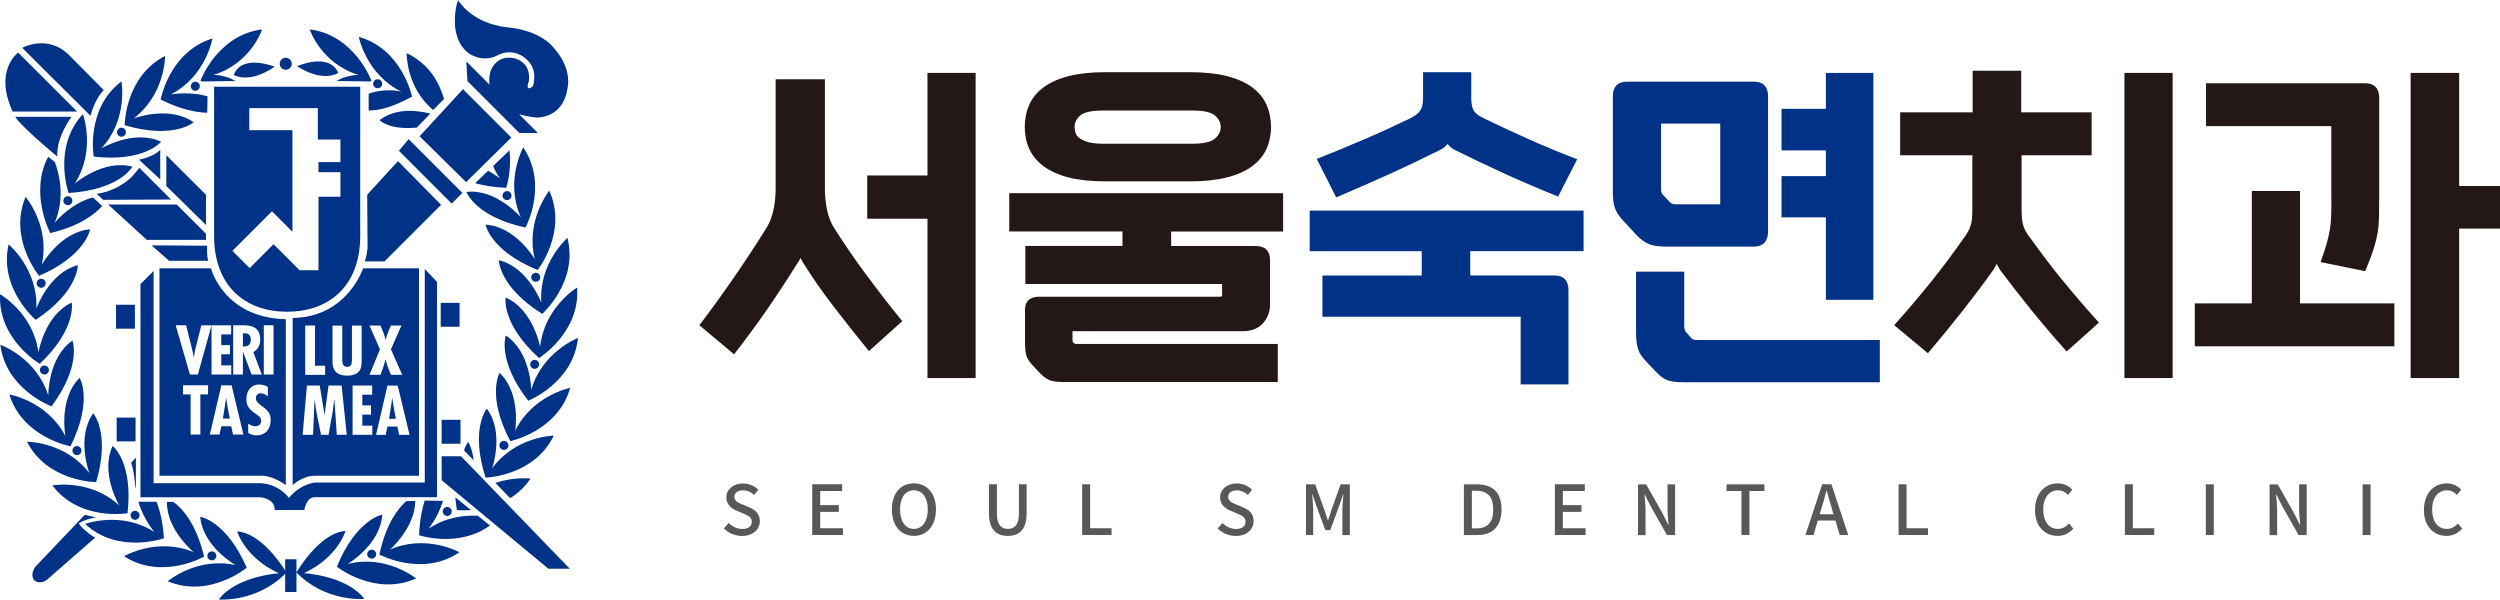
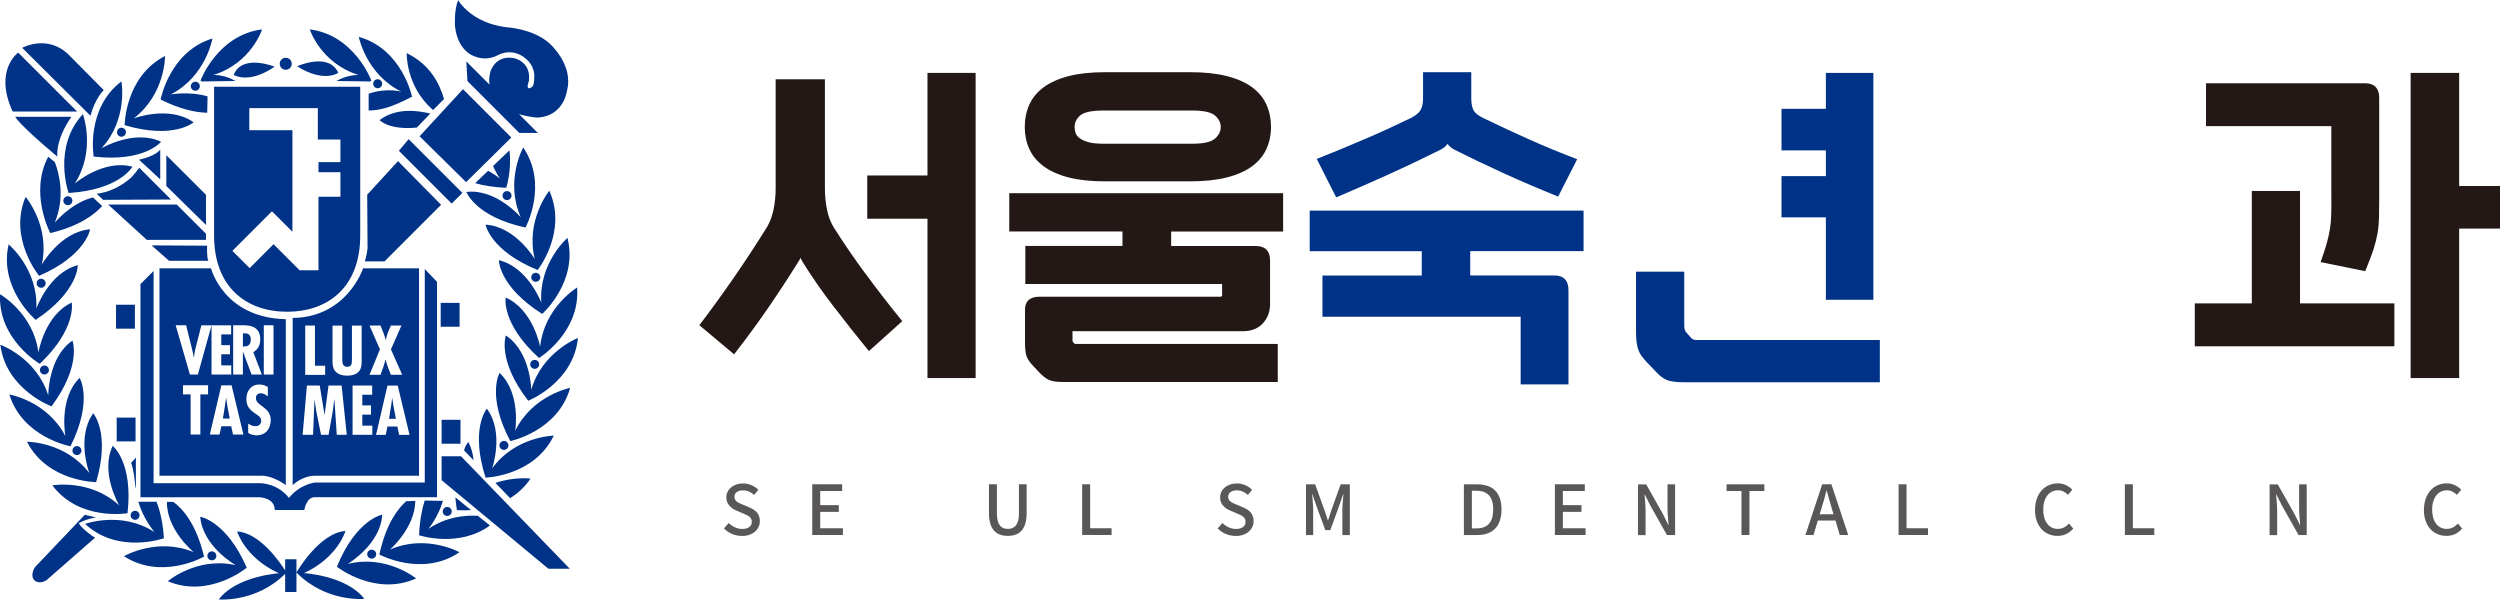
<svg xmlns="http://www.w3.org/2000/svg" id="_레이어_2" viewBox="0 0 382.68 91.78">
  <defs>
    <style>.cls-1{fill:#003287;}.cls-1,.cls-2,.cls-3{stroke-width:0px;}.cls-2{fill:#231815;}.cls-3{fill:#595757;}</style>
  </defs>
  <g id="_레이어_1-2">
    <path class="cls-1" d="M20.65,46.65h-2.89v3.66h2.89v-3.66ZM8.02,74.31c4.17,5.51,11.5,4.25,11.5,4.25.89-7.79-2.27-10.32-2.27-10.32-1.96,4.14,1,9.13,1,9.13-4.45-4.12-10.24-3.07-10.24-3.07M15.63,31.53l-1.4-1.31c-3.39.86-5.85,3.86-5.85,3.86,1.59-3.81.73-7.37.02-9.26l-1.02-.83c-2.94,5.57.32,11.69.32,11.69,4.52-1.09,6.81-2.87,7.94-4.15M25.09,82.39c-.15-2.42-.59-4.18-1.13-5.59h-2.78c.75,2.65,2.46,4.64,2.46,4.64-5.1-3.28-10.61-1.24-10.61-1.24,5.06,4.7,12.07,2.19,12.07,2.19M24.41,41.07v31.75h15.73c1.78.04,3.61,1.44,3.61,1.44v-25.4c-9.53-.21-11.45-7.79-11.45-7.79h-7.89ZM31.85,60.37h-1.18v6.14h-1.49v-6.14h-1.17v-1.4h3.84v1.4ZM39.27,66.64c-.42,0-.94-.13-1.28-.38v-1.42c.35.24.69.4,1.13.4.48,0,.86-.32.86-.82,0-.58-.46-.8-.88-1.1-.86-.58-1.39-1.14-1.39-2.24,0-1.19.69-2.22,1.97-2.22.48,0,.91.13,1.32.37v1.45c-.3-.26-.67-.48-1.08-.48-.46,0-.75.28-.75.74,0,1.24,2.27,1.31,2.27,3.35,0,1.34-.77,2.35-2.17,2.35M40.38,49.79h1.49v7.54h-1.49v-7.54ZM35.69,49.79h1.5c.95,0,2.65.1,2.65,2.16,0,.83-.33,1.54-1.07,1.95l1.31,3.43h-1.57l-1.31-3.48h-.02v3.48h-1.49v-7.54ZM37.26,66.52h-1.59l-.28-1.27h-1.51l-.28,1.27h-1.48l1.76-7.54h1.57l1.81,7.54ZM35.38,49.79v1.4h-1.51v1.64h1.33v1.4h-1.33v1.7h1.53v1.4h-3.02v-7.53l-2.09,7.53h-1.22l-2.18-7.54h1.6l.9,3.63c.13.43.18.86.27,1.29h.02c.08-.44.11-.87.23-1.31l.91-3.6h4.56ZM60.92,24.67l-4.71,5.13.05,8.19s-.14,1.35-.43,2.02h3.03l8.66-8.66-6.59-6.68ZM20.75,63.92h-2.89v3.65h2.89v-3.65ZM25.46,28.47l6.07,5.96v-4.61l-6.07-6.06v4.72ZM20.68,79.57c.38,0,.68-.31.68-.69s-.31-.69-.68-.69-.69.31-.69.69.31.69.69.69M9.7,30.72c0,.38.31.69.69.69s.69-.31.69-.69-.31-.68-.69-.68-.69.31-.69.68M20.72,74.57c.03.31.08-.07.08-.07v-4.46l-.73.81c.42,1.12.56,2.74.65,3.71M31.53,36.72v-.94l-4.48-4.47h-10.49l5.92,5.41h9.04ZM8.78,23.98s-.39-2.44,2.15-6.1H2.33s.37,1,6.45,6.1M1.32,37.41c-1.54,6.74,4.14,11.55,4.14,11.55,6.54-4.33,6.45-8.37,6.45-8.37-4.42,1.15-6.35,6.64-6.35,6.64.29-6.06-4.23-9.81-4.23-9.81M6.39,40.53c1.33-5.92-2.47-10.4-2.47-10.4-2.69,6.36,2.07,12.09,2.07,12.09,7.2-3.13,7.8-7.12,7.8-7.12-4.56.37-7.41,5.43-7.41,5.43M6.99,43.36c0-.38-.31-.69-.69-.69s-.69.31-.69.69.31.69.69.69.69-.31.69-.69M42.07,78.07h4.51s.3-1.96,1.57-1.96h18.74v-32.97l-1.87-1.96v32.68h-16.78s-2.26.2-4.02,2.36c0,0-1.37-2.06-4.32-2.26h-16.39v-32.48l-2.01,2.01v32.63h18.3s2.26.1,2.26,1.96M12.69,17.47c-4.7,5.06-2.19,12.07-2.19,12.07,7.83-.48,9.77-4.02,9.77-4.02-4.41-1.21-8.82,2.57-8.82,2.57,3.28-5.11,1.24-10.62,1.24-10.62M34.79,62.06l-.17-1.14h-.02l-.16,1.14-.32,2.01h1.05l-.38-2.01ZM78.09,76.25c1.14-.71,2.23-1.67,3.12-2.99,0,0-2.48-.32-5.38.66l2.26,2.34ZM82.86,46.32s-2.05-5.44-6.5-6.49c0,0,0,4.04,6.64,8.22,0,0,5.56-4.94,3.86-11.64,0,0-4.43,3.86-4,9.91M74.52,62.55s-2.6,3.1-.19,10.56c0,0,7.44-.21,10.44-6.43,0,0-5.87.1-9.44,5.02,0,0,1.92-5.48-.81-9.15M82.68,53.07s-1.08-5.71-5.28-7.52c0,0-.7,3.98,5.11,9.25,0,0,6.34-3.9,5.83-10.79,0,0-5.03,3.03-5.66,9.07M77.43,51.35s-1.38,3.8,3.43,9.99c0,0,6.92-2.74,7.61-9.61,0,0-5.48,2.11-7.15,7.94,0,0-.07-5.81-3.9-8.32M81.84,56.46c.38,0,.69-.31.69-.69s-.31-.68-.69-.68-.68.31-.68.68.31.69.68.69M77.83,68.18c0-.38-.31-.69-.69-.69s-.69.31-.69.69.31.69.69.69.69-.31.69-.69M19.88,27.35h0c-.27.21-2.18,1.96-5.08,2.31l.99.93,10.39-.05-3.22-3.22h0l-1.63-1.64s-1.15,1.48-1.44,1.67M60.05,60.96h-.02l-.16,1.14-.32,2.01h1.05l-.38-2.01-.17-1.14ZM38.39,51.96c0-.54-.26-.98-1.01-.94h-.2v2.01h.26c.68,0,.95-.45.95-1.07M44.8,48.67v25.59s1.44-1.44,3.46-1.44h15.88v-31.75h-8.56s-2.43,7.49-10.77,7.6M46.72,49.83h1.49v6.15h1.56v1.4h-3.05v-7.54ZM51.55,66.57l-.36-5.44h-.02l-.24,1.86-.64,3.57h-1.15l-.73-3.62-.25-1.68v-.14h-.02l-.22,5.44h-1.6l.66-7.55h1.96l.73,4.45h.02l.6-4.45h2l.79,7.55h-1.53ZM61.1,66.57l-.28-1.28h-1.51l-.27,1.28h-1.48l1.75-7.55h1.57l1.81,7.55h-1.59ZM56.56,49.83h1.68l.43,1.05c.13.37.28.76.36,1.15h.02c.08-.39.2-.77.34-1.15l.45-1.05h1.61l-1.61,3.65,1.73,3.89h-1.73l-.48-1.2c-.14-.38-.23-.75-.33-1.13h-.02c-.11.38-.2.75-.33,1.13l-.44,1.2h-1.68l1.6-3.89-1.6-3.65ZM56.97,59.02v1.4h-1.51v1.64h1.33v1.4h-1.33v1.7h1.53v1.4h-3.02v-7.55h3ZM53.13,56.15c.73,0,.73-.55.74-1.11v-5.2h1.49v5.5c0,.8-.09,2.16-2.24,2.16-1.39,0-2.22-.65-2.22-2.06v-5.6h1.49v4.88c0,.57-.07,1.43.74,1.43M24.53,22.91s-.67.98-3.25,1.54l3.25,3.01v-4.54ZM32.77,36.05c0,7.99,5.01,11.67,11.18,11.67s11.19-3.67,11.19-11.67V13.28h-22.37s0,14.79,0,22.77M38.16,19.92v-3.37h10.49v4.81h3.46v3.46h-3.36v1.54h3.36v3.75h-3.36v11.26h-2.89l-3.99-3.99-3.65,3.66-2.65-2.64,6.06-6.06,3.13,3.13v-15.54h-6.59ZM23.21,37.56l2.67,2.36h6.02c-.29-.48-.19-2.31-.19-2.31l-8.5-.05ZM71.69,67.66s-.49.51-.65,1.29l1.45,1.5c-.08-.94-.32-1.89-.8-2.79M14.71,73.81c2.23-7.52-.44-10.55-.44-10.55-2.65,3.73-.59,9.16-.59,9.16-3.68-4.83-9.55-4.8-9.55-4.8,3.15,6.15,10.59,6.18,10.59,6.18M14.34,23.97c7.79.89,10.32-2.27,10.32-2.27-4.13-1.96-9.13,1-9.13,1,4.12-4.46,3.06-10.24,3.06-10.24-5.51,4.17-4.25,11.5-4.25,11.5M30.65,79.1c.37,4.56,5.43,7.41,5.43,7.41-5.92-1.34-10.4,2.46-10.4,2.46,6.37,2.68,12.09-2.07,12.09-2.07-3.13-7.19-7.12-7.8-7.12-7.8M10.79,68.31c3.5-7.02,1.4-10.47,1.4-10.47-3.26,3.21-2.18,8.92-2.18,8.92-2.78-5.39-8.58-6.38-8.58-6.38,2.04,6.6,9.36,7.93,9.36,7.93M26.52,76.82h-.97c-.06,4.3,4.1,7.7,4.1,7.7-5.6-2.34-10.67.62-10.67.62,5.8,3.75,12.26.06,12.26.06-1.26-5.24-3.46-7.49-4.72-8.38M12.08,80.07s1.07-.64,2.62-.86l-1.72-.41-.16.21c.1-.13.16-.21.16-.21l-7.62,8.01s-.87,1.25-.05,2.07c0,0,.77.63,1.83-.09l7.42-6.49c-.75-.39-2.39-1.75-2.48-2.23M7.89,62.2c4.67-6.31,3.2-10.07,3.2-10.07-3.76,2.6-3.7,8.41-3.7,8.41C5.59,54.75.05,52.77.05,52.77c.86,6.86,7.84,9.43,7.84,9.43M11.8,17.07L2.78,8.05s-3.77,2.7-.84,9.02h9.86ZM15.88,13.79l-5.3-5.35c-3.28-3.28-7.18-1.12-7.18-1.12l10.45,10.4c.7-2.67,2.03-3.93,2.03-3.93M6.11,56.64c0,.38.31.68.69.68s.69-.31.69-.68-.31-.69-.69-.69-.69.31-.69.69M6.09,55.69c5.69-5.4,4.89-9.37,4.89-9.37-4.16,1.91-5.1,7.64-5.1,7.64C5.12,47.95.01,45.04.01,45.04c-.35,6.9,6.08,10.65,6.08,10.65M11.09,68.97c0,.38.31.69.69.69s.69-.31.69-.69-.31-.69-.69-.69-.69.31-.69.69M68.46,78.98c.38,0,.69-.31.69-.69s-.31-.69-.69-.69-.69.31-.69.69.31.69.69.69M72.11,78.09l-2.41-1.97c.05.61.13,1.26.24,1.95,0,0,.87.1,2.17.01M78.86,65.95s.94-5.74-2.39-8.87c0,0-2.02,3.5,1.64,10.44,0,0,7.29-1.5,9.17-8.15,0,0-5.77,1.13-8.42,6.58M33.12,85.09c0-.38-.31-.69-.69-.69s-.69.31-.69.69.31.68.69.68.69-.31.69-.68M65.58,80.95s1.49-1.78,2.22-4.28l-2.79-.05c-.44,1.37-.77,3.11-.86,5.31,0,0,6.02,2,10.85-1.49l-1.86-1.49c-2.06-.11-4.88.19-7.56,2M67.6,69.84v3.66l16.35,13.56h3.27l-16.65-17.22h-2.98ZM43.65,85.61v1.71c-.79-1.24-3.87-5.75-7.35-5.97,0,0,1.18,4.03,6.4,6.4,0,0-6.54.43-9.21,4.01,0,0,5.7.51,10.16-3.92v2.78h1.73v-5.01h-1.73ZM46.53,87.73c5.2-2.4,6.35-6.45,6.35-6.45-4.04.29-7.5,6.35-7.5,6.35,4.52,4.62,10.39,4.04,10.39,4.04-2.69-3.56-9.23-3.94-9.23-3.94M53.25,86.31s5-2.97,5.26-7.53c0,0-3.98.7-6.94,7.97,0,0,5.83,4.62,12.13,1.79,0,0-4.57-3.7-10.45-2.22M59.65,84.17s3.88-3.34,3.92-7.5l-1.39.05c-1.25,1.1-3.09,3.44-4.11,8.16,0,0,6.55,3.54,12.26-.35,0,0-5.14-2.85-10.68-.38M56.21,84.83c0,.38.31.68.69.68s.69-.31.69-.68-.31-.69-.69-.69-.69.31-.69.69M80.44,34.83s3.54-6.54-.35-12.26c0,0-2.85,5.14-.37,10.68,0,0-3.79-4.41-8.33-3.87,0,0,1.38,3.8,9.05,5.45M63.8,19.53l2.07-2.15c-1.77-.41-5.09-1-7.77,1,0,0,1.38,1.57,5.7,1.15M77.61,30.63c.38,0,.69-.31.69-.69s-.31-.69-.69-.69-.69.31-.69.69.31.69.69.69M82.3,41.33s4.62-5.83,1.78-12.14c0,0-3.69,4.57-2.22,10.46,0,0-2.96-5-7.53-5.26,0,0,.71,3.98,7.97,6.94M72.32,8.48c2.16,1.07,3.9-.05,3.9-.05,2.41-1.18,4.15.46,4.15.46,1.68,1.31,1.4,3.04,1.4,3.04,0,1.32-.38,1.41-.38,1.41-.8.55-.6-.38-.6-.38.02-.01.18-.65.18-.65.31-2.99-2.37-3.42-2.37-3.42-2.84-.5-3.55,2.13-3.55,2.13-.18.72-.2,1.37-.12,1.93l-3.55-3.55.17,3.01,7.94,7.94h2.84l-2.88-2.88c1.52.48,2.86.53,2.86.53,4.05-.25,4.48-4.12,4.48-4.12,1.07-4.05-2.77-7.32-2.77-7.32-2.56-2.2-6.43-2.38-6.43-2.38-5.51-.64-7.46-4.16-7.46-4.16-.65,1.6-.48,3.97-.48,3.97.37,3.65,2.69,4.51,2.69,4.51M81.32,42.45c0,.38.31.68.69.68s.69-.3.69-.68-.31-.69-.69-.69-.69.31-.69.69M66.29,16.85l1.68-1.7c-.71-2.4-2.15-5.29-5.72-7.02,0,0-.14,5.13,4.05,8.72M70.49,64.26h-2.89v3.66h2.89v-3.66ZM72.74,28.04c1.28.36,2.84.63,4.75.71,0,0,.87-2.59.49-5.73l-2.5,2.39c.27.64.61,1.27,1.03,1.91,0,0-.69-.57-1.79-1.18l-1.99,1.9ZM17.91,20.24c0,.38.31.69.68.69s.69-.31.69-.69-.31-.69-.69-.69-.68.31-.68.69M78.28,21.06l-7.41-7.41-6.64,7.21,7.12,7.02,6.92-6.83ZM62.55,21.3l-1.49,1.78,8.08,8.08,1.64-1.63-8.23-8.23ZM70.35,46.36h-2.89v3.65h2.89v-3.65ZM35.77,11.46s2.27,1.5,6.26-1.25c0,0-4.94-2.03-6.26,1.25M61.51,14.05s-2.24-.68-5.08.29v2.58c1.72-.03,3.47-.45,6.64-2.12,0,0-1.5-7.29-8.15-9.16,0,0,1.12,5.77,6.58,8.42M31.72,17.26l.05-2.51c-2.8-.82-5.63-.29-5.63-.29,5.39-2.78,6.38-8.57,6.38-8.57-6.6,2.03-7.93,9.35-7.93,9.35,3.05,1.52,5.42,1.98,7.13,2.02M29.64,18.72c-3.73-2.65-9.17-.6-9.17-.6,4.83-3.67,4.8-9.55,4.8-9.55-6.15,3.15-6.19,10.59-6.19,10.59,7.52,2.23,10.56-.44,10.56-.44M29.21,13.2c0,.38.31.69.69.69s.69-.31.69-.69-.31-.69-.69-.69-.69.31-.69.69M30.88,12.47l5.17-.07c-1.61-.97-3.37-.93-3.37-.93,5.79-1.8,7.44-6.97,7.44-6.97-6.85.86-9.43,7.84-9.43,7.84.09.07.09.07.18.13M58.5,12.82c0-.38-.31-.69-.69-.69s-.69.31-.69.69.31.69.69.69.69-.31.69-.69M54.87,11.47s-1.76-.03-3.37.93l5.17.07c.09-.07.09-.07.18-.13,0,0-2.58-6.98-9.43-7.84,0,0,1.65,5.16,7.45,6.97M43.74,10.68c.51,0,.92-.41.92-.92s-.41-.92-.92-.92-.92.41-.92.92.41.92.92.92M51.78,11.15c-1.44-3.22-6.3-1.01-6.3-1.01,4.09,2.6,6.3,1.01,6.3,1.01" />
    <path class="cls-1" d="M204.76,30.12c2.69-1.15,5.36-2.32,7.93-3.48,2.56-1.16,5.21-2.42,7.88-3.76.43-.23.77-.52,1.01-.86.22.32.55.61.98.86,2.59,1.3,5.2,2.54,7.74,3.7,2.57,1.17,5.26,2.32,8.01,3.43l.2.08,2.91-5.72-.25-.09c-2.43-.93-4.82-1.92-7.1-2.94-2.3-1.02-4.65-2.12-7-3.26-.78-.37-1.28-.77-1.51-1.19-.23-.43-.35-1.06-.35-1.88v-3.96h-7.38v3.96c0,.81-.13,1.44-.4,1.87-.26.43-.77.83-1.52,1.21-2.35,1.14-4.7,2.22-7,3.2-2.27.98-4.66,1.97-7.11,2.94l-.24.1,2.97,5.88.21-.09Z" />
    <path class="cls-1" d="M200.49,38.45h17.14v3.73h-15.2v6.3h30.34v10.36h7.32v-14.43c0-1.46-.73-2.24-2.13-2.24h-12.91v-3.73h17.35v-6.2h-41.92v6.2Z" />
-     <path class="cls-1" d="M252.37,37.35c.64.27,1.54.4,2.73.4h13.36c1.43,0,2.18-.81,2.18-2.34V14.74c0-1.46-.75-2.24-2.18-2.24h-19.4c-1.43,0-2.18.77-2.18,2.24v14.67c0,1.12.12,1.96.37,2.57.24.6.67,1.22,1.26,1.85l2,2.16c.6.63,1.22,1.09,1.86,1.35ZM254.26,28.82v-9.9h9.06v12.36h-6.82c-.37,0-.65-.1-.85-.3l-1.12-1.17c-.12-.15-.2-.29-.22-.39-.03-.12-.05-.32-.05-.59Z" />
    <polygon class="cls-1" points="279.49 45.89 286.76 45.89 286.76 11.16 279.49 11.16 279.49 16.66 272.7 16.66 272.7 23.02 279.49 23.02 279.49 26.96 272.7 26.96 272.7 33.27 279.49 33.27 279.49 45.89" />
    <path class="cls-1" d="M259.79,52.05c-.33,0-.47-.04-.53-.06-.1-.04-.21-.11-.34-.2l-.8-.91c-.2-.2-.31-.55-.31-1.02v-8.28h-7.38v9.19c0,.62.03,1.15.08,1.57.06.43.14.81.25,1.15.12.35.28.67.49.96.2.27.45.58.75.91l1.39,1.45c.56.63,1.13,1.08,1.7,1.33.57.25,1.42.37,2.57.37h30.09v-6.47h-27.99Z" />
    <path class="cls-2" d="M132.51,41.95c-1.73-2.35-3.36-4.74-4.87-7.11-.49-.8-.84-1.72-1.05-2.75-.21-1.04-.32-2.14-.32-3.27V12.13h-7.54v16.69c0,1.13-.11,2.22-.32,3.24-.21,1.01-.54,1.91-.99,2.67-1.64,2.64-3.33,5.22-5.01,7.65-1.68,2.43-3.43,4.86-5.22,7.22l-.14.18,5.32,4.46.15-.2c1.76-2.26,3.46-4.58,5.05-6.89,1.59-2.31,3.14-4.68,4.61-7.04.14-.19.25-.41.35-.64.11.23.22.44.33.63,1.43,2.3,3.03,4.6,4.76,6.84,1.72,2.24,3.48,4.47,5.23,6.61l.16.19,5.1-4.58-.14-.18c-1.89-2.32-3.73-4.69-5.46-7.06Z" />
    <polygon class="cls-2" points="141.97 26.86 132.75 26.86 132.75 33.48 141.97 33.48 141.97 57.87 149.34 57.87 149.34 11.16 141.97 11.16 141.97 26.86" />
    <path class="cls-2" d="M154.47,35.43h17.35v2.22h-14.87v5.82h30.12v1.7c0,.14-.02.25-.3.25h-27.64c-1.85,0-2.23,1.07-2.23,1.97v4.96c0,1.05.08,1.78.26,2.24.18.47.54.97,1.1,1.54l.81.86c.48.52.96.9,1.42,1.13.47.23,1.16.35,2.1.35h33v-5.82h-30.79c-.22,0-.32-.05-.32-.04l-.16-.16c-.1-.1-.15-.2-.15-.32v-1.43h26.06c1.32,0,2.36-.41,3.09-1.21.72-.8,1.09-1.78,1.09-2.91v-6.74c0-1.43-.75-2.18-2.18-2.18h-12.96v-2.22h17.14v-5.87h-41.92v5.87Z" />
    <path class="cls-2" d="M159.74,25.45c.99.73,2.28,1.31,3.83,1.71,1.54.4,3.42.6,5.58.6h13.04c2.17,0,4.05-.2,5.61-.6,1.57-.4,2.87-.98,3.86-1.71,1-.74,1.74-1.63,2.2-2.66.46-1.02.7-2.15.7-3.36s-.23-2.35-.69-3.39c-.46-1.04-1.21-1.94-2.2-2.68-.99-.73-2.29-1.31-3.86-1.71-1.56-.4-3.45-.6-5.61-.6h-13.04c-2.17,0-4.04.2-5.58.6-1.55.4-2.84.98-3.83,1.71-1,.74-1.74,1.64-2.2,2.68-.46,1.03-.69,2.17-.69,3.39s.23,2.35.69,3.36c.46,1.02,1.2,1.92,2.2,2.66ZM185.99,21.2c-.58.53-1.75.8-3.48.8h-13.63c-.91,0-1.66-.08-2.23-.23-.56-.15-1.02-.35-1.35-.59-.32-.22-.53-.48-.64-.78-.12-.31-.17-.64-.17-.97,0-.66.27-1.22.84-1.74.56-.51,1.76-.77,3.56-.77h13.63c1.73,0,2.9.26,3.48.78.58.52.86,1.08.86,1.74s-.28,1.23-.87,1.77Z" />
-     <path class="cls-2" d="M315.67,42.86c-1.59-1.96-3.19-4.07-4.76-6.25h0c-.32-.4-.57-.76-.76-1.09-.19-.32-.33-.65-.44-.98-.1-.33-.17-.71-.21-1.13-.04-.44-.05-.97-.05-1.57v-8.07h10.72v-6.57h-10.78v-6.37h-7.43v6.37h-11.1v6.57h11.05v8.07c0,.6-.02,1.13-.05,1.57-.03.43-.1.81-.21,1.13-.1.32-.25.65-.44.98-.19.33-.43.7-.72,1.09-1.61,2.29-3.29,4.52-5,6.65-1.71,2.12-3.52,4.25-5.38,6.33l-.17.18,5.17,4.3.15-.18c1.82-2.14,3.58-4.3,5.23-6.4,1.66-2.11,3.22-4.19,4.66-6.21.18-.32.33-.6.46-.84,0-.02.02-.03.03-.05.01.02.02.05.03.07.13.26.29.54.48.85,1.5,2.01,3.1,4.06,4.75,6.1,1.65,2.04,3.43,4.14,5.29,6.21l.16.18,4.94-4.42-.16-.18c-2.04-2.26-3.88-4.4-5.46-6.36Z" />
-     <rect class="cls-2" x="325.19" y="11.16" width="7.38" height="46.71" />
    <polygon class="cls-2" points="352.07 29.23 344.69 29.23 344.69 46.44 335.96 46.44 335.96 53.01 366.51 53.01 366.51 46.44 352.07 46.44 352.07 29.23" />
    <path class="cls-2" d="M356.87,30.39c0,.97,0,1.82-.03,2.56-.02.73-.08,1.43-.19,2.1-.11.67-.27,1.4-.48,2.16-.21.76-.5,1.65-.86,2.65l-.09.26,6.82,1.39.08-.18c.54-1.3.95-2.38,1.22-3.23.27-.85.47-1.67.6-2.43.13-.76.2-1.56.22-2.38.02-.83.03-1.83.03-3v-15.32c0-1.46-.75-2.23-2.18-2.23h-24.33v6.57h19.18v11.09Z" />
    <polygon class="cls-2" points="376.43 28.47 376.43 11.16 369 11.16 369 57.87 376.43 57.87 376.43 34.99 382.68 34.99 382.68 28.47 376.43 28.47" />
    <path class="cls-3" d="M110.82,80.89l.72-.84c.56.56,1.31.92,2.07.92.94,0,1.47-.42,1.47-1.1s-.52-.94-1.24-1.24l-1.08-.46c-.75-.31-1.58-.92-1.58-2.03,0-1.22,1.08-2.14,2.55-2.14.93,0,1.76.38,2.35.98l-.64.78c-.5-.43-1.02-.7-1.71-.7-.8,0-1.31.37-1.31,1,0,.66.63.92,1.25,1.17l1.06.45c.93.39,1.58.96,1.58,2.1,0,1.23-1.04,2.26-2.73,2.26-1.06,0-2.04-.42-2.76-1.14Z" />
    <path class="cls-3" d="M128.91,74.14v1.02h-3.36v2.16h2.85v1.03h-2.85v2.51h3.48v1.03h-4.7v-7.76h4.58Z" />
-     <path class="cls-3" d="M136.52,77.98c0-2.5,1.38-3.99,3.37-3.99s3.38,1.5,3.38,3.99-1.39,4.05-3.38,4.05-3.37-1.55-3.37-4.05ZM142.02,77.98c0-1.82-.84-2.93-2.13-2.93s-2.12,1.11-2.12,2.93.83,2.98,2.12,2.98,2.13-1.16,2.13-2.98Z" />
    <path class="cls-3" d="M151.38,78.56v-4.43h1.22v4.51c0,1.75.71,2.32,1.67,2.32s1.7-.57,1.7-2.32v-4.51h1.18v4.43c0,2.53-1.15,3.47-2.88,3.47s-2.89-.94-2.89-3.47Z" />
    <path class="cls-3" d="M166.87,74.14v6.72h3.28v1.03h-4.5v-7.76h1.22Z" />
    <path class="cls-3" d="M186.4,80.89l.72-.84c.56.56,1.31.92,2.07.92.94,0,1.47-.42,1.47-1.1s-.52-.94-1.24-1.24l-1.08-.46c-.75-.31-1.58-.92-1.58-2.03,0-1.22,1.08-2.14,2.55-2.14.93,0,1.76.38,2.35.98l-.64.78c-.5-.43-1.02-.7-1.71-.7-.8,0-1.31.37-1.31,1,0,.66.63.92,1.25,1.17l1.06.45c.93.39,1.58.96,1.58,2.1,0,1.23-1.04,2.26-2.73,2.26-1.06,0-2.04-.42-2.76-1.14Z" />
    <path class="cls-3" d="M201.31,74.14l1.42,3.92c.18.52.34,1.03.52,1.57h.05c.18-.54.33-1.05.51-1.57l1.4-3.92h1.41v7.76h-1.14v-3.84c0-.7.11-1.7.16-2.4h-.04l-.62,1.79-1.35,3.7h-.76l-1.36-3.7-.61-1.79h-.04c.05.71.15,1.71.15,2.4v3.84h-1.1v-7.76h1.4Z" />
    <path class="cls-3" d="M226.1,74.14c2.43,0,3.74,1.28,3.74,3.85s-1.36,3.91-3.68,3.91h-2.08v-7.76h2.01ZM228.57,77.98c0-1.95-.89-2.86-2.56-2.86h-.71v5.76h.71c1.7,0,2.56-.93,2.56-2.91Z" />
    <path class="cls-3" d="M242.59,74.14v1.02h-3.36v2.16h2.85v1.03h-2.85v2.51h3.48v1.03h-4.7v-7.76h4.58Z" />
    <path class="cls-3" d="M251.98,74.14l2.57,4.55.81,1.64h.05c-.07-.8-.16-1.74-.16-2.58v-3.61h1.16v7.76h-1.25l-2.57-4.57-.81-1.62h-.05c.07.8.16,1.7.16,2.54v3.66h-1.16v-7.76h1.25Z" />
    <path class="cls-3" d="M264.29,75.16v-1.02h5.79v1.02h-2.29v6.73h-1.22v-6.73h-2.28Z" />
    <path class="cls-3" d="M278.26,79.68l-.66,2.21h-1.24l2.57-7.76h1.41l2.57,7.76h-1.3l-.65-2.21h-2.7ZM280.36,77.68c-.26-.84-.5-1.7-.74-2.58h-.04c-.22.89-.46,1.74-.72,2.58l-.32,1.04h2.12l-.31-1.04Z" />
    <path class="cls-3" d="M291.84,74.14v6.72h3.28v1.03h-4.5v-7.76h1.22Z" />
    <path class="cls-3" d="M311.51,78.04c0-2.54,1.53-4.05,3.5-4.05.97,0,1.73.46,2.2.98l-.66.78c-.41-.41-.89-.7-1.52-.7-1.35,0-2.27,1.13-2.27,2.94s.86,2.97,2.23,2.97c.72,0,1.25-.32,1.72-.82l.65.77c-.63.72-1.4,1.12-2.41,1.12-1.95,0-3.45-1.46-3.45-3.99Z" />
    <path class="cls-3" d="M326.48,74.14v6.72h3.28v1.03h-4.5v-7.76h1.22Z" />
-     <path class="cls-3" d="M338.87,74.14v7.76h-1.22v-7.76h1.22Z" />
    <path class="cls-3" d="M348.66,74.14l2.57,4.55.81,1.64h.05c-.07-.8-.16-1.74-.16-2.58v-3.61h1.16v7.76h-1.25l-2.57-4.57-.81-1.62h-.05c.07.8.16,1.7.16,2.54v3.66h-1.16v-7.76h1.25Z" />
-     <path class="cls-3" d="M362.87,74.14v7.76h-1.22v-7.76h1.22Z" />
+     <path class="cls-3" d="M362.87,74.14v7.76v-7.76h1.22Z" />
    <path class="cls-3" d="M371.04,78.04c0-2.54,1.53-4.05,3.5-4.05.97,0,1.73.46,2.2.98l-.66.78c-.41-.41-.89-.7-1.52-.7-1.35,0-2.27,1.13-2.27,2.94s.86,2.97,2.23,2.97c.72,0,1.25-.32,1.72-.82l.65.77c-.63.72-1.4,1.12-2.41,1.12-1.95,0-3.45-1.46-3.45-3.99Z" />
  </g>
</svg>